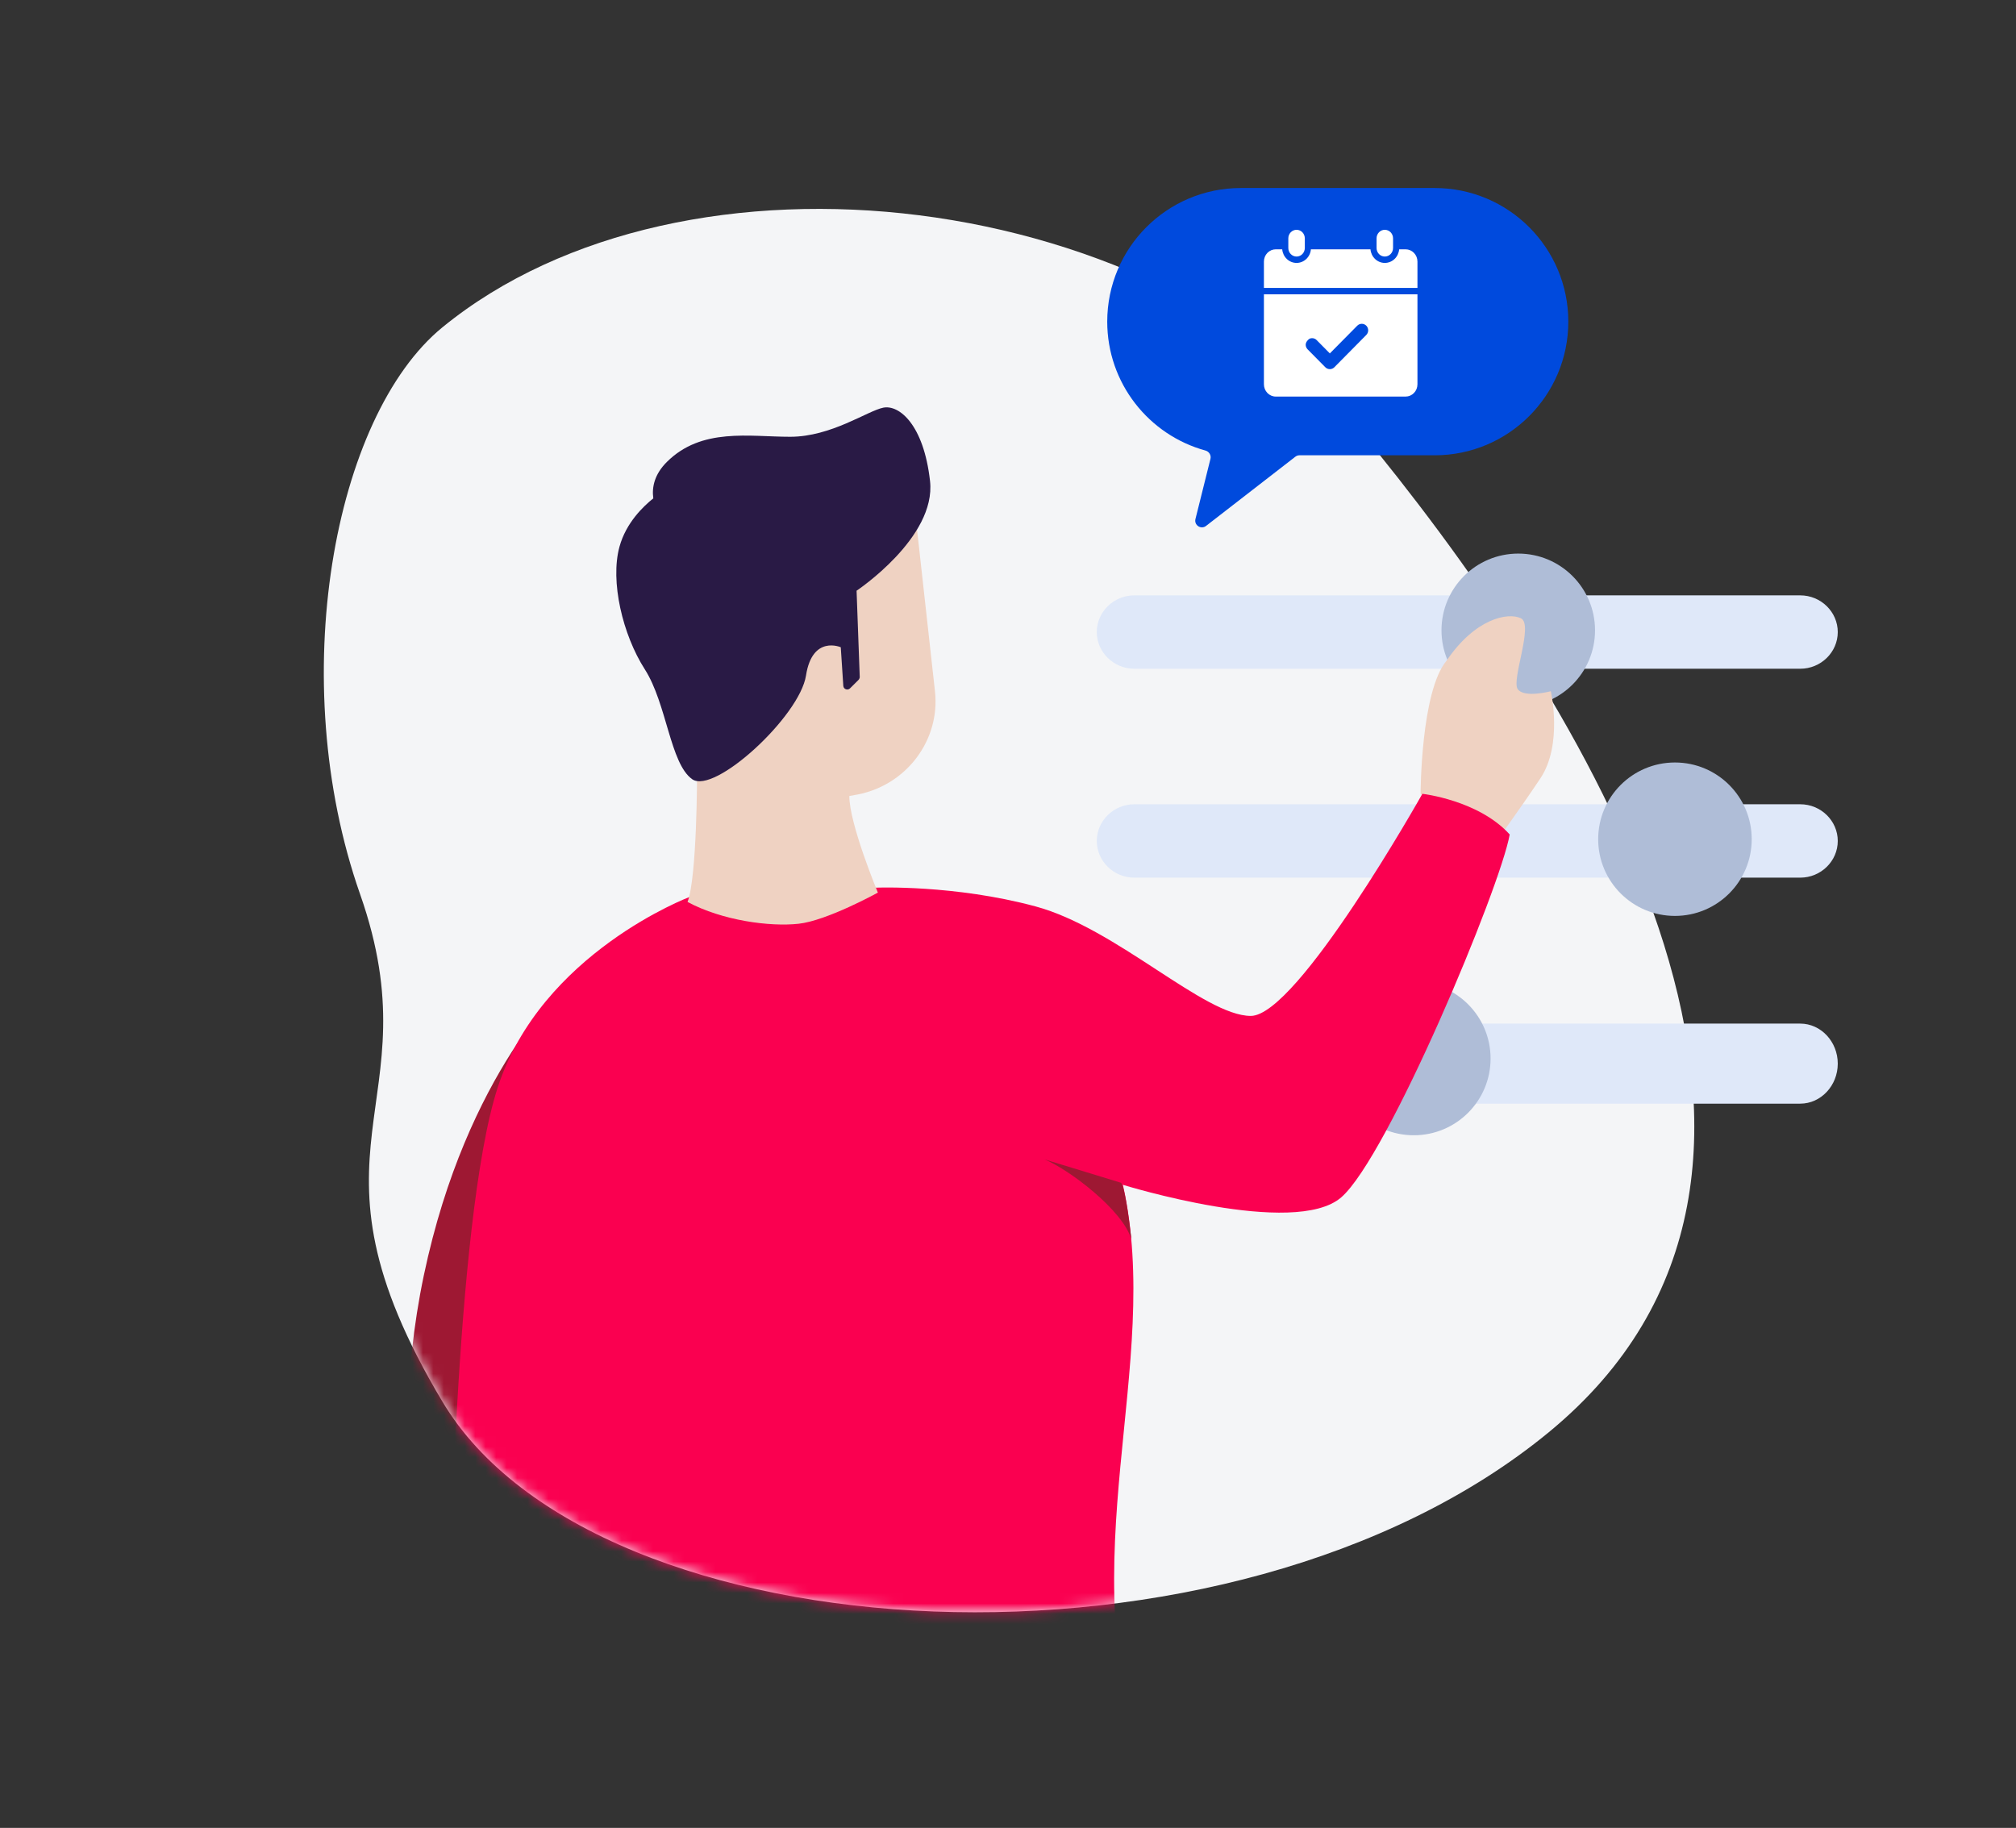
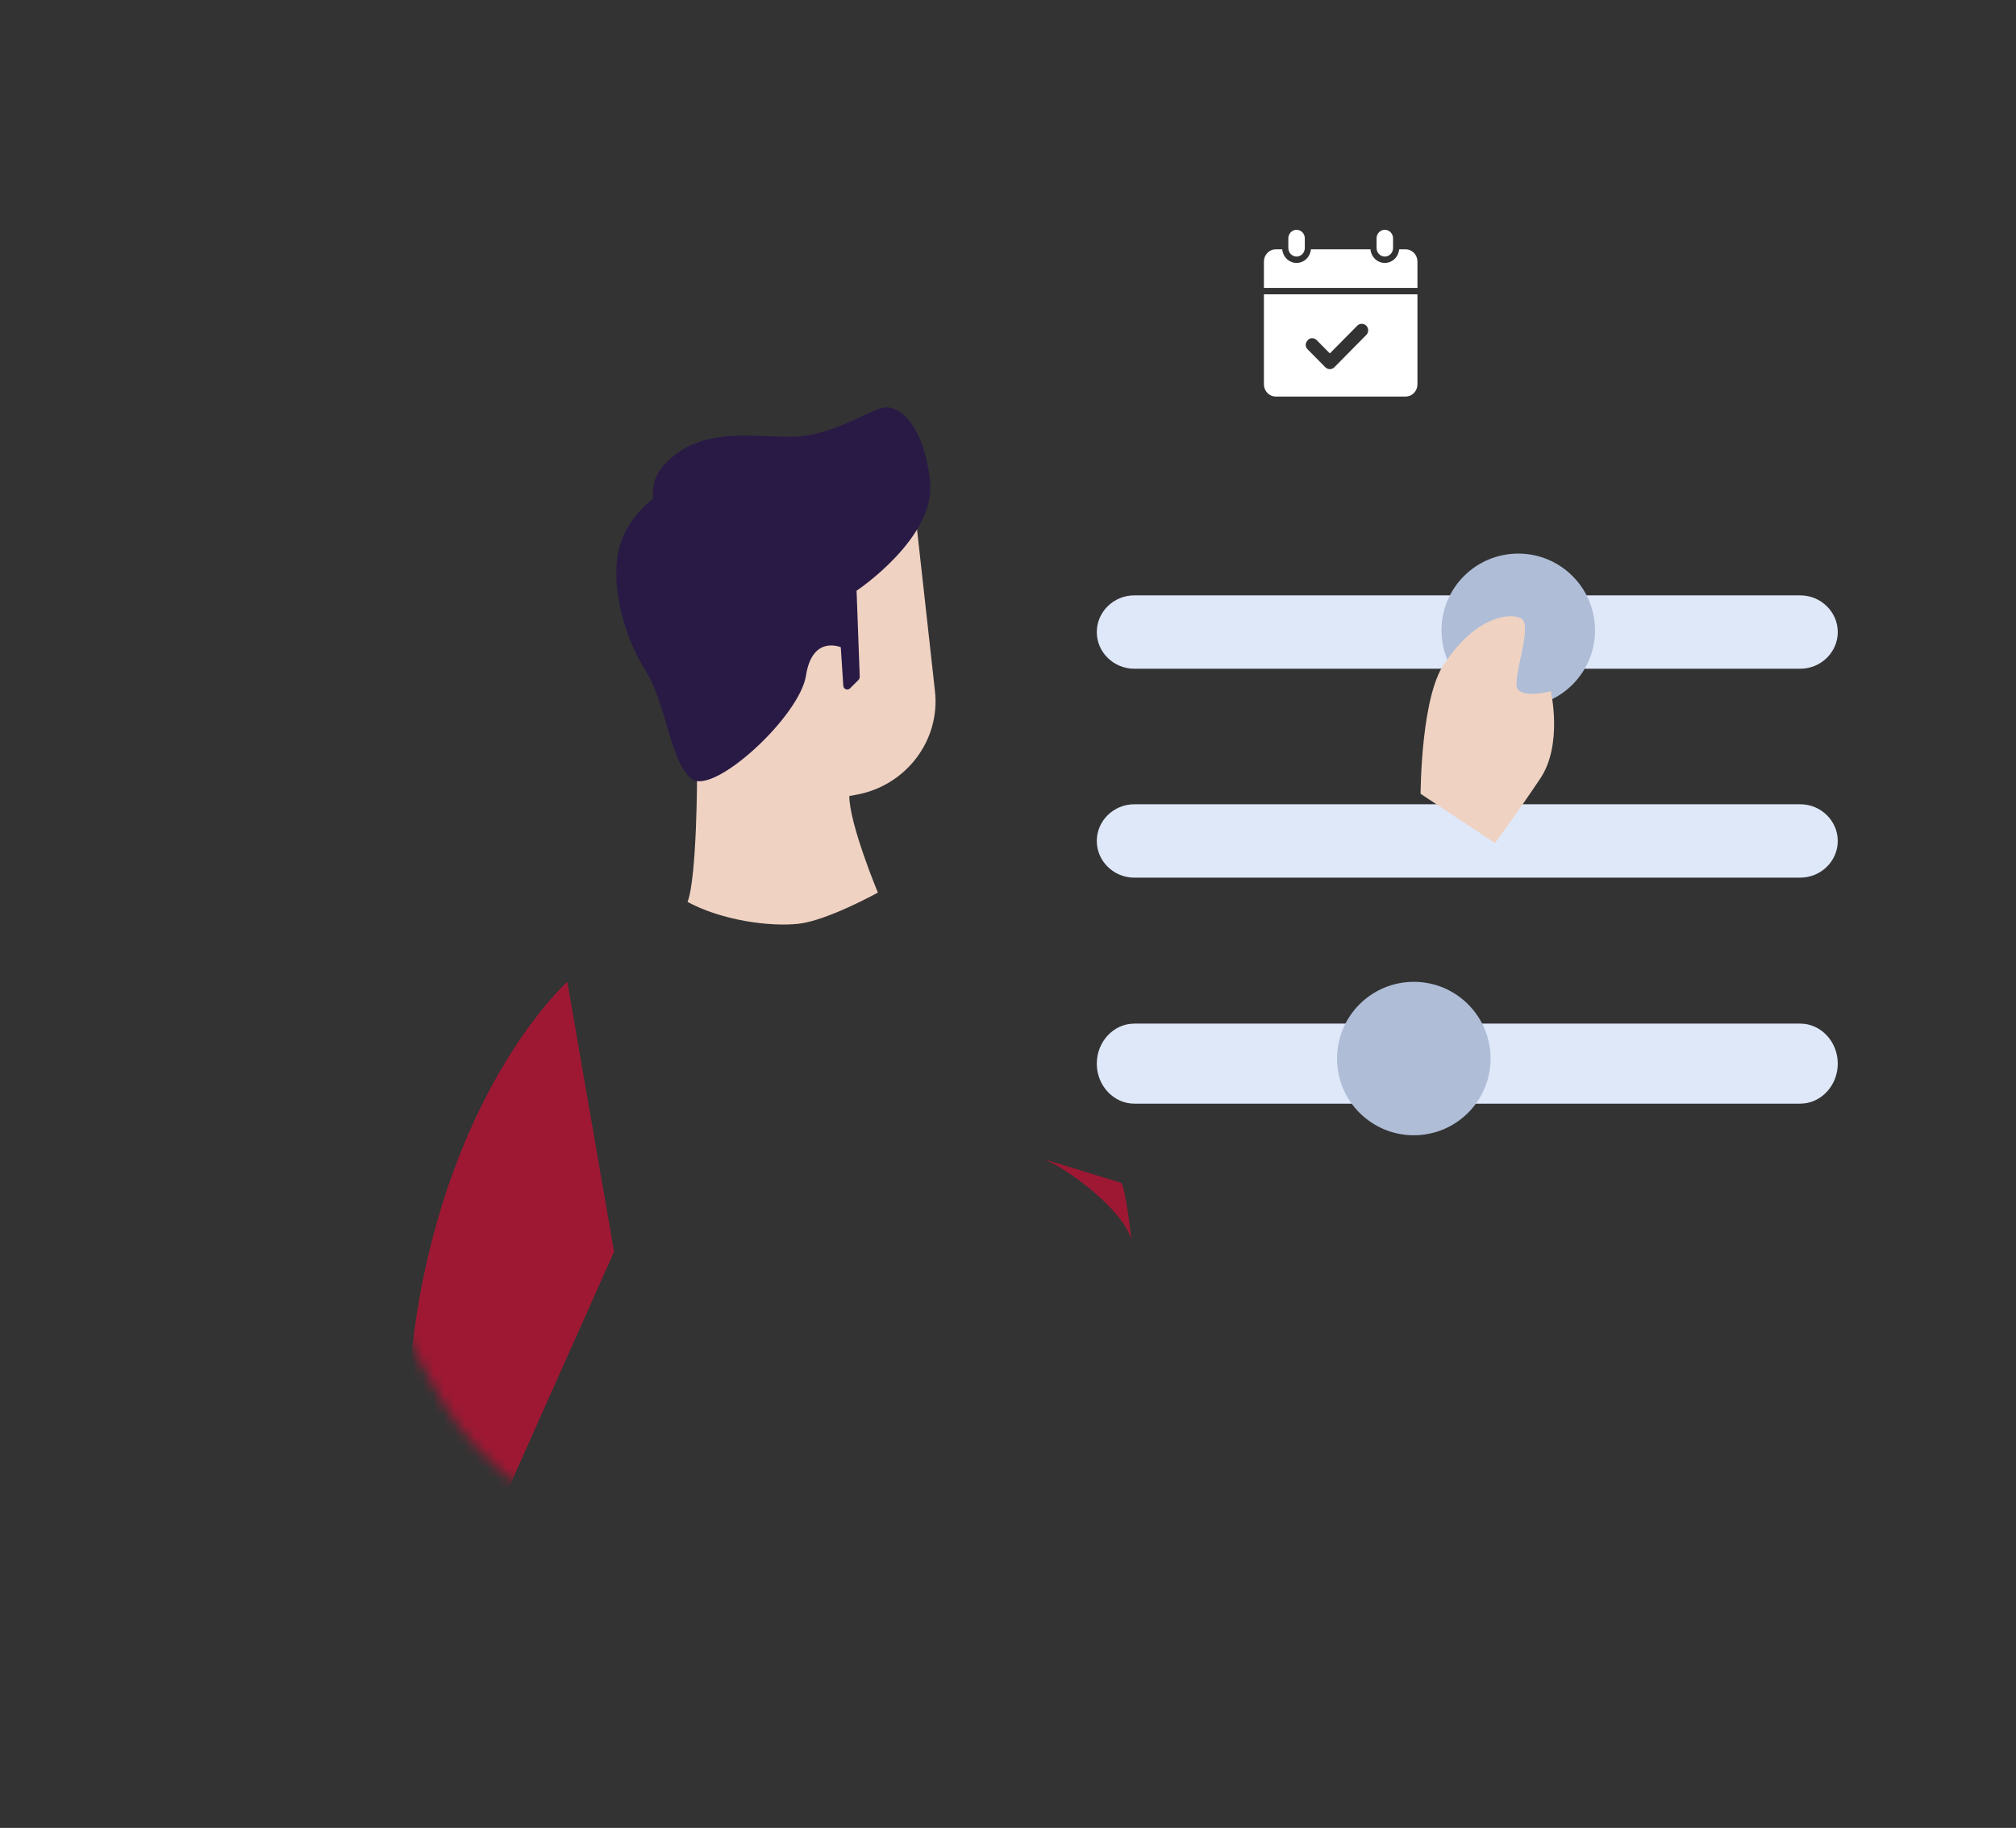
<svg xmlns="http://www.w3.org/2000/svg" width="193" height="175" viewBox="0 0 193 175" fill="none">
  <rect x="0" y="0" width="193" height="175" fill="#333333" stroke="none" />
-   <path d="M42.372 31.323C65.469 12.481 111.16 17.613 131.883 43.302C152.605 68.99 178.796 111.997 148.288 137.109C117.78 162.22 57.052 158.757 42.373 134.222C27.695 109.688 41.669 106.105 34.474 85.611C27.278 65.118 31.916 39.851 42.372 31.323Z" fill="#F4F5F7" />
  <path d="M172.345 64.025H108.592C106.616 64.025 105 62.445 105 60.513C105 58.581 106.616 57 108.592 57H172.345C174.321 57 175.937 58.581 175.937 60.513C175.937 62.445 174.321 64.025 172.345 64.025Z" fill="#DFE8F9" />
  <path d="M145.349 67.69C149.408 67.69 152.699 64.401 152.699 60.345C152.699 56.288 149.408 53 145.349 53C141.29 53 138 56.288 138 60.345C138 64.401 141.29 67.69 145.349 67.69Z" fill="#AFBDD7" />
  <path d="M172.345 84.026H108.592C106.616 84.026 105 82.445 105 80.513C105 78.581 106.616 77 108.592 77H172.345C174.321 77 175.937 78.581 175.937 80.513C175.937 82.445 174.321 84.026 172.345 84.026Z" fill="#DFE8F9" />
-   <path d="M160.349 87.69C164.408 87.69 167.699 84.401 167.699 80.345C167.699 76.288 164.408 73 160.349 73C156.29 73 153 76.288 153 80.345C153 84.401 156.29 87.69 160.349 87.69Z" fill="#AFBDD7" />
  <path d="M172.345 105.664H108.592C106.616 105.664 105 103.94 105 101.832C105 99.725 106.616 98 108.592 98H172.345C174.321 98 175.937 99.725 175.937 101.832C175.937 103.94 174.321 105.664 172.345 105.664Z" fill="#DFE8F9" />
  <path d="M135.349 108.69C139.408 108.69 142.699 105.401 142.699 101.345C142.699 97.288 139.408 94 135.349 94C131.29 94 128 97.288 128 101.345C128 105.401 131.29 108.69 135.349 108.69Z" fill="#AFBDD7" />
  <path d="M136 75.998C136 75.998 136.013 66.191 138.492 63.243C141.244 59.194 144.367 58.605 145.606 59.194C146.846 59.784 144.677 65.091 145.296 65.975C145.916 66.859 148.468 66.178 148.468 66.178C148.468 66.178 149.635 71.281 147.465 74.524C145.296 77.767 143.127 80.715 143.127 80.715L136 75.998Z" fill="#EFD2C2" />
  <mask id="mask0_695_5420" style="mask-type:alpha" maskUnits="userSpaceOnUse" x="31" y="20" width="132" height="135">
    <path d="M42.372 31.323C65.469 12.481 111.16 17.613 131.883 43.302C152.605 68.99 178.796 111.997 148.288 137.109C117.78 162.22 57.052 158.757 42.373 134.222C27.695 109.688 41.669 106.105 34.474 85.611C27.278 65.118 31.916 39.851 42.372 31.323Z" fill="#FAFAFA" />
  </mask>
  <g mask="url(#mask0_695_5420)">
    <path d="M54.313 94C54.313 94 44.681 102.554 40.575 122.102C36.469 141.651 41.688 158.162 41.688 158.162L58.786 119.846L54.313 94Z" fill="#9E1833" />
-     <path d="M65.994 85.883C65.994 85.883 51.826 91.239 47.646 104.116C43.465 116.993 43 155.66 43 155.66C43 155.66 117.16 190.031 109.695 169.667C102.23 149.303 111.384 130.804 107.501 113.434C107.501 113.434 123.925 118.525 128.405 114.632C132.884 110.739 143.634 84.984 144.53 79.893C141.544 76.599 136.169 76 136.169 76C136.169 76 124.224 97.263 119.745 97.263C115.266 97.263 106.904 88.877 99.14 86.781C91.376 84.685 83.911 84.984 83.911 84.984L65.994 85.883Z" fill="#FA0050" />
  </g>
  <path d="M66.733 74.12C66.733 74.12 66.733 83.966 65.822 86.353C69.162 88.143 73.718 88.74 76.451 88.441C79.184 88.143 84.043 85.458 84.043 85.458C84.043 85.458 81.309 78.894 81.309 76.209L82.129 76.06C86.806 75.135 90.025 70.838 89.509 66.184L87.383 47L64 53.862L66.733 74.12Z" fill="#EFD2C2" />
  <path d="M89.036 46.056C88.431 40.642 86.076 38.73 84.563 39.03C83.05 39.331 79.583 41.817 75.648 41.817C71.714 41.817 67.174 40.915 63.845 44.223C62.664 45.396 62.392 46.629 62.543 47.712C61.605 48.464 59.941 50.028 59.305 52.344C58.397 55.652 59.608 60.766 61.726 64.074C63.845 67.382 64.147 73.097 66.266 74.601C68.385 76.105 76.556 68.585 77.162 64.675C77.767 60.766 80.491 61.968 80.491 61.968L80.733 65.668C80.763 65.999 81.157 66.119 81.369 65.909L82.186 65.097C82.246 65.036 82.307 64.916 82.307 64.826L82.004 56.555C82.004 56.555 89.642 51.47 89.036 46.056Z" fill="#291A45" />
  <path d="M100 111L107.318 113.239C107.651 113.559 108.05 116.374 108.316 118.677C107.518 115.862 102.329 111.96 100 111Z" fill="#9E1833" />
-   <path fill-rule="evenodd" clip-rule="evenodd" d="M118.794 18C111.728 18 106 23.728 106 30.794C106 36.686 109.982 41.648 115.402 43.134C115.749 43.23 115.969 43.581 115.882 43.93L114.446 49.692C114.299 50.281 114.979 50.724 115.459 50.352L124.012 43.723C124.124 43.636 124.262 43.589 124.404 43.589H137.346C144.412 43.589 150.141 37.861 150.141 30.794C150.141 23.728 144.412 18 137.346 18H118.794Z" fill="#004ADD" />
  <path fill-rule="evenodd" clip-rule="evenodd" d="M133.131 24.322C132.983 24.475 132.783 24.561 132.573 24.561C132.364 24.561 132.163 24.475 132.015 24.322C131.867 24.168 131.784 23.96 131.784 23.743V22.825V22.813C131.784 22.706 131.805 22.599 131.846 22.5C131.886 22.401 131.945 22.311 132.019 22.236C132.093 22.16 132.18 22.101 132.276 22.06C132.372 22.02 132.475 21.999 132.579 22C132.683 22.001 132.785 22.023 132.881 22.065C132.977 22.107 133.063 22.168 133.136 22.244C133.209 22.321 133.266 22.411 133.305 22.511C133.344 22.611 133.364 22.717 133.363 22.825V23.743C133.363 23.96 133.279 24.168 133.131 24.322ZM124.683 24.322C124.535 24.475 124.335 24.561 124.125 24.561C123.916 24.561 123.715 24.475 123.567 24.322C123.419 24.168 123.336 23.96 123.336 23.743V22.825V22.813C123.337 22.596 123.422 22.388 123.571 22.236C123.645 22.161 123.732 22.101 123.829 22.061C123.925 22.02 124.027 22 124.131 22.001C124.235 22.002 124.337 22.023 124.433 22.065C124.528 22.107 124.615 22.168 124.688 22.244C124.761 22.321 124.818 22.412 124.857 22.511C124.896 22.611 124.916 22.717 124.915 22.825V23.743C124.915 23.96 124.831 24.168 124.683 24.322ZM134.565 23.869H133.947C133.916 24.224 133.759 24.555 133.504 24.797C133.25 25.038 132.918 25.172 132.573 25.172C132.229 25.172 131.897 25.038 131.643 24.797C131.388 24.555 131.231 24.224 131.2 23.869H125.498C125.468 24.224 125.31 24.555 125.056 24.797C124.802 25.038 124.47 25.172 124.125 25.172C123.781 25.172 123.448 25.038 123.194 24.797C122.94 24.555 122.782 24.224 122.752 23.869H122.133C121.833 23.869 121.545 23.993 121.332 24.213C121.12 24.433 121 24.732 121 25.043V27.565H135.699V25.043C135.698 24.732 135.579 24.433 135.366 24.213C135.154 23.993 134.866 23.869 134.565 23.869ZM121.332 37.623C121.12 37.403 121.001 37.104 121 36.793V28.176H135.699V36.793C135.698 37.104 135.579 37.403 135.366 37.623C135.154 37.843 134.866 37.967 134.565 37.967H122.134C121.833 37.967 121.545 37.843 121.332 37.623ZM130.376 31C130.209 30.998 130.051 31.065 129.935 31.182L127.311 33.836L126.047 32.558C125.99 32.5 125.922 32.454 125.846 32.422C125.77 32.391 125.689 32.375 125.607 32.376C125.524 32.377 125.443 32.395 125.368 32.428C125.246 32.505 125 32.73 125 33.008C125.002 33.17 125.066 33.327 125.181 33.444L126.878 35.16C126.992 35.275 127.147 35.342 127.311 35.342C127.475 35.342 127.63 35.275 127.744 35.16L130.801 32.068C130.917 31.951 130.981 31.794 130.982 31.632C130.984 31.47 130.924 31.312 130.812 31.192C130.699 31.073 130.542 31.002 130.376 31Z" fill="white" />
</svg>